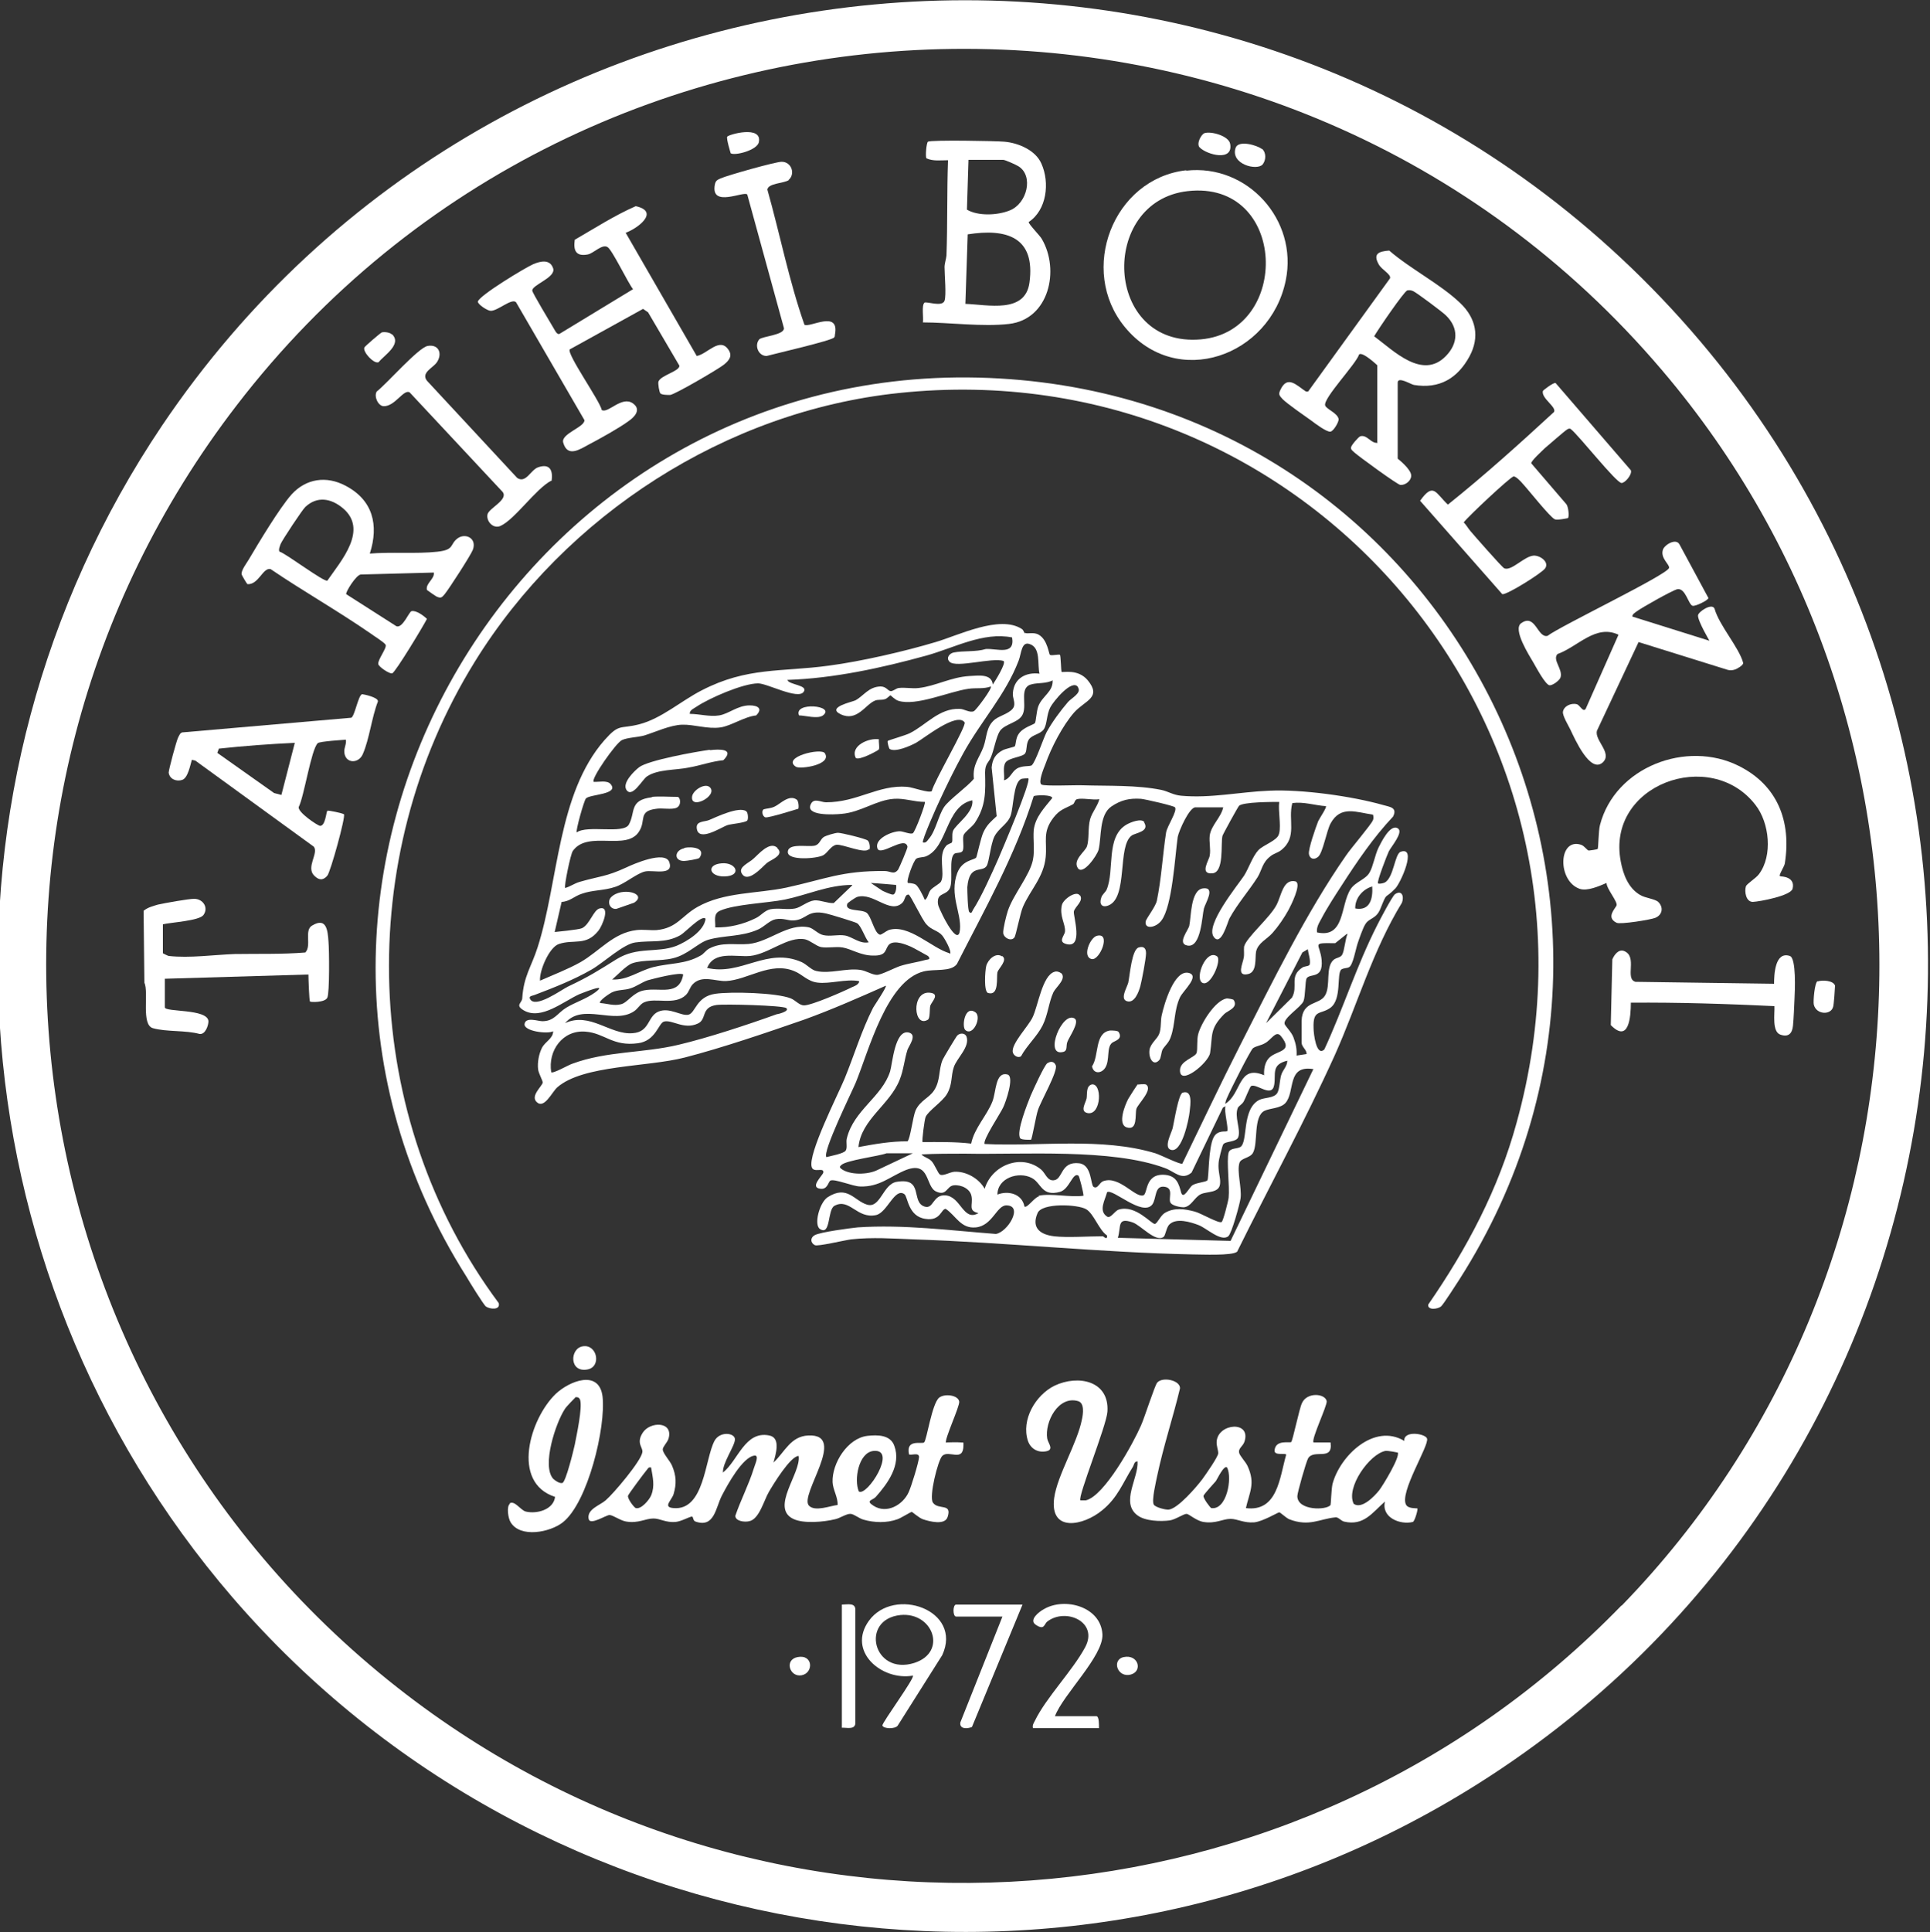
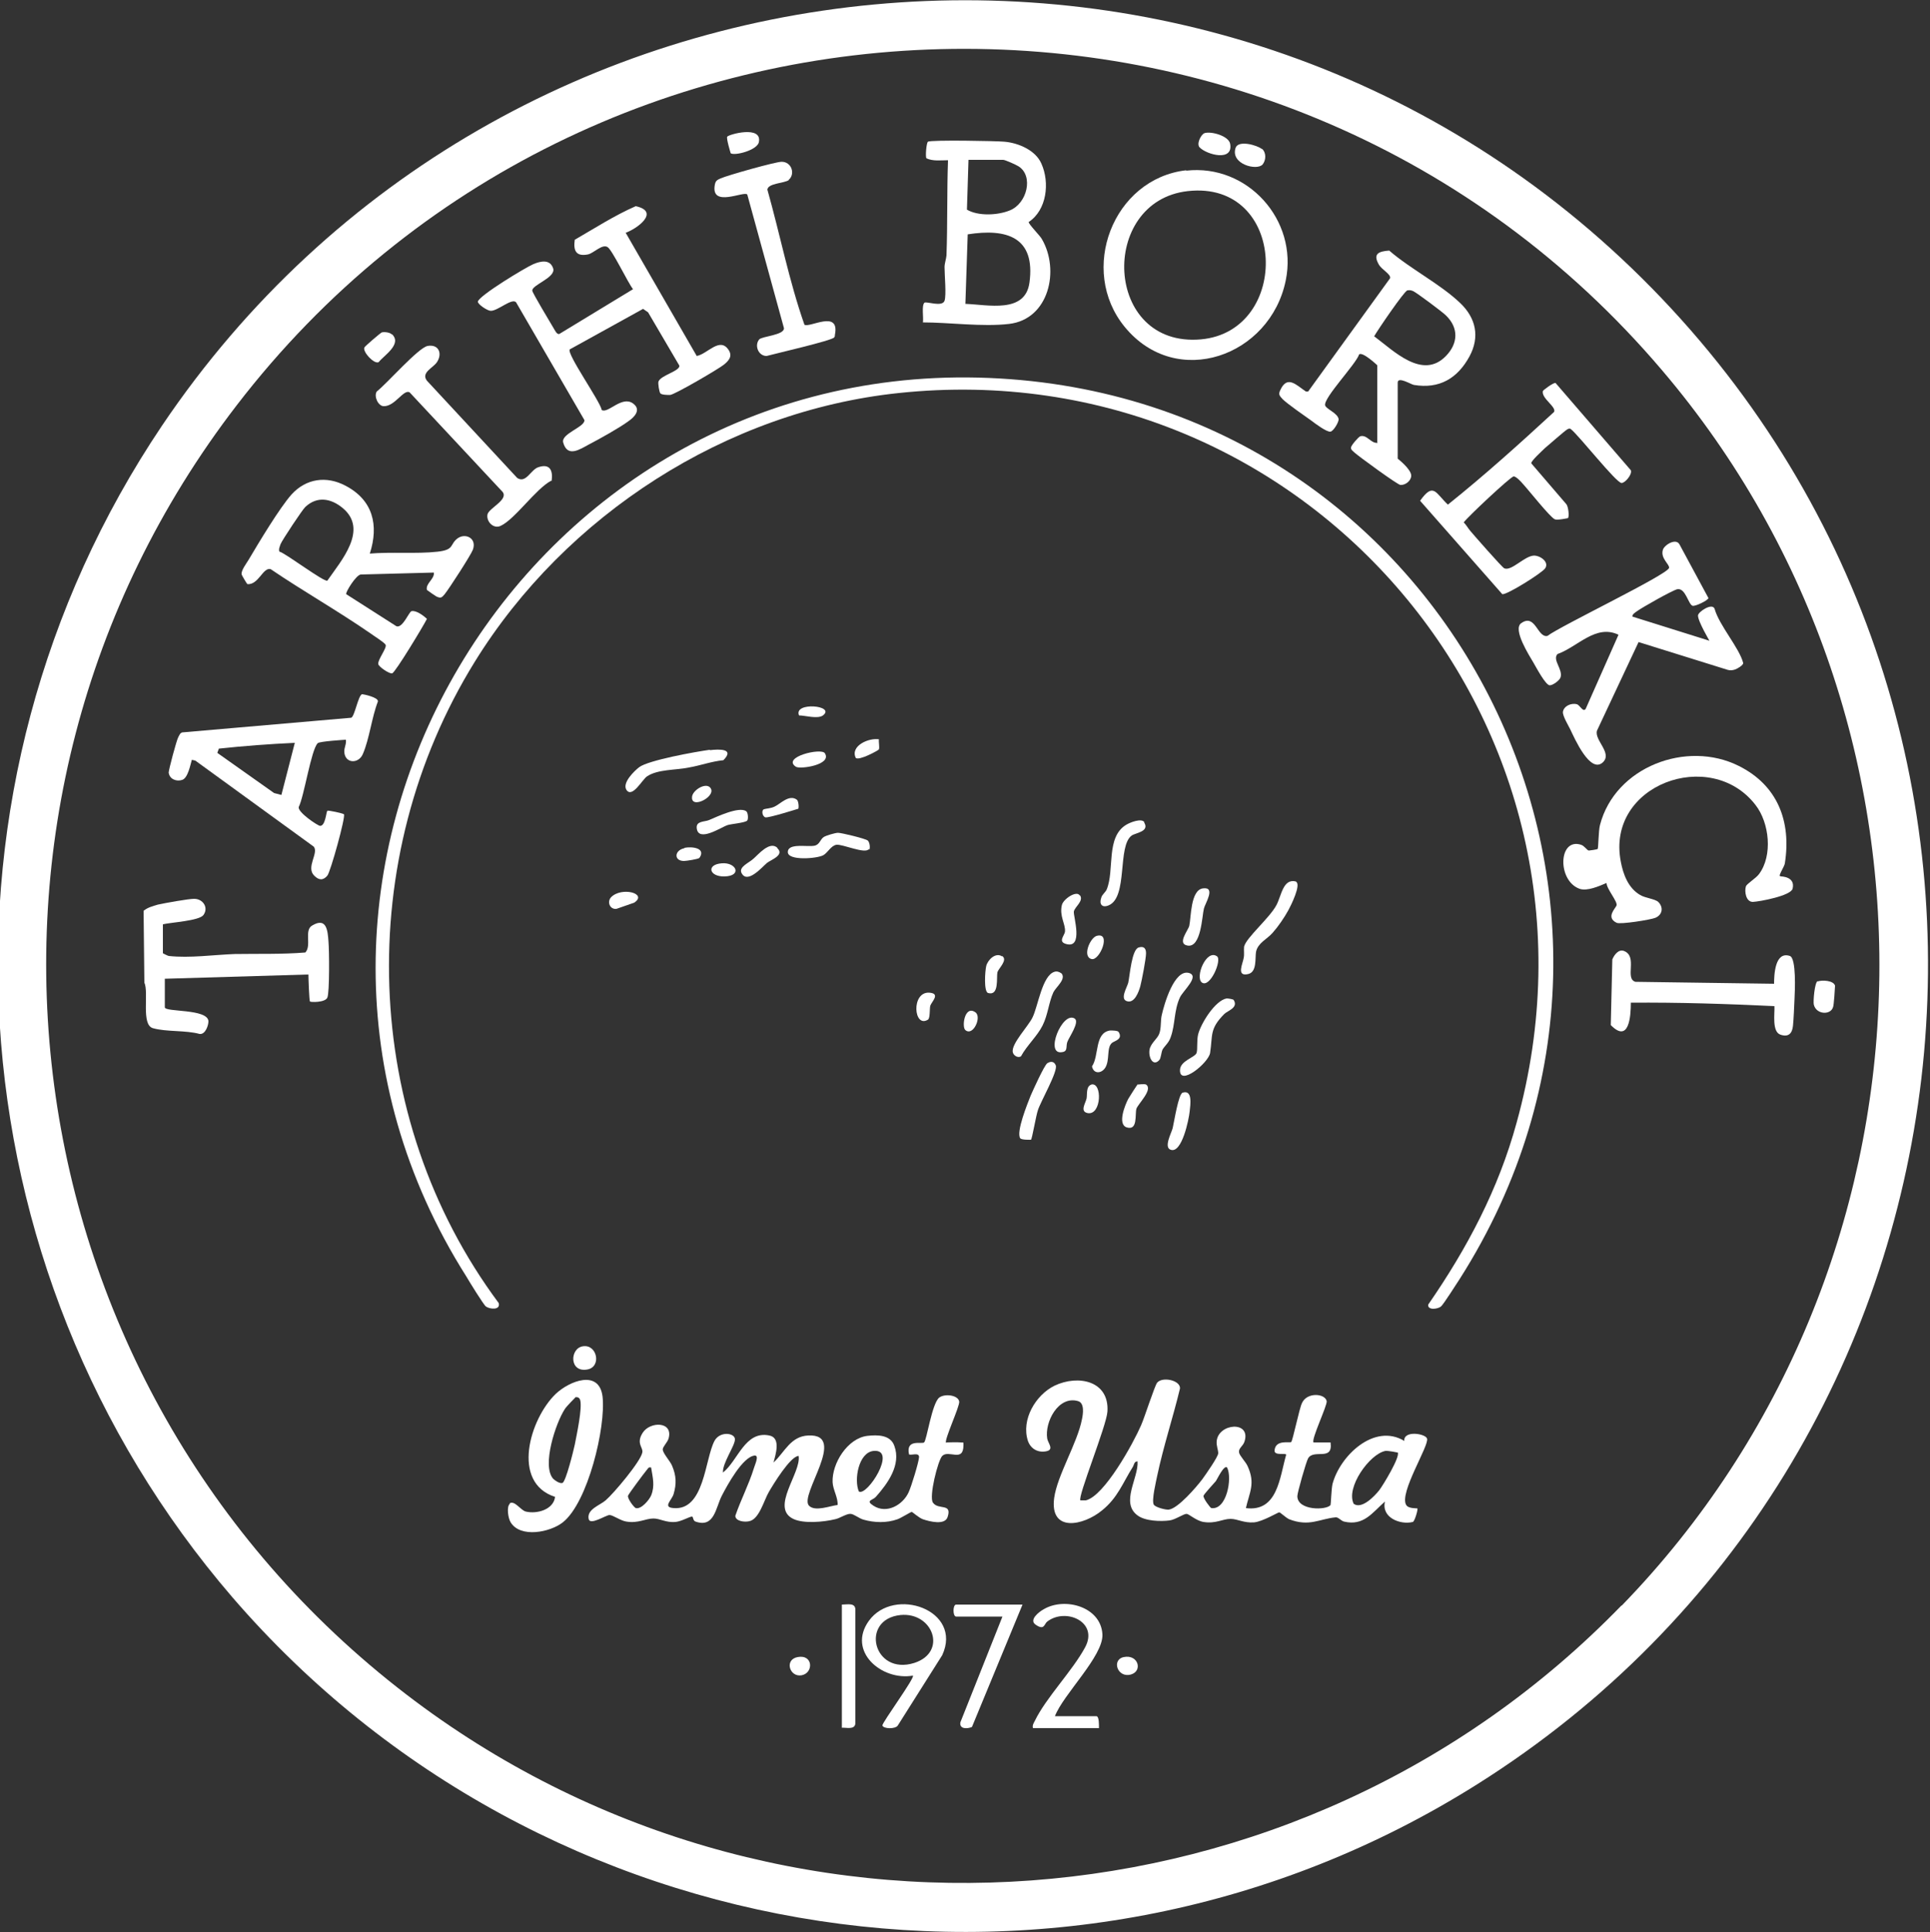
<svg xmlns="http://www.w3.org/2000/svg" id="katman_1" version="1.1" viewBox="0 0 50 50.04">
  <rect x="0" y="0" width="50" height="50.04" fill="#333333" stroke="none" />
  <defs>
    <style>
      .st0 {
        fill: #fff;
      }
    </style>
  </defs>
  <path class="st0" d="M42.79,7.46c11.18,11.4,8.96,30.28-4.53,38.76-10.46,6.58-24.21,4.46-32.24-4.85C-1.33,32.83-2.1,20.38,4.2,11.02,13-2.03,31.72-3.82,42.79,7.46ZM42.01,41.59c8.48-8.73,8.95-22.73,1.04-32.01C33.3-1.88,15.29-1.42,6.13,10.5-1.91,20.95.1,35.9,10.53,43.89c9.54,7.31,23.13,6.3,31.48-2.31Z" />
-   <path class="st0" d="M26.55,16.39c.07.04.22-.03.36.05.23.13.26.5.29.52.04.03.24-.02.26,0,.02.02.03.42.04.44.03.03.42-.09.68.22.37.45-.07.52-.35.83-.3.34-.6.92-.75,1.35-.04.1-.19.46-.1.52.08.05.89.01,1.08.02.66.02,1.39-.01,2.03.12.18.04.3.13.51.15.77.07,1.52-.1,2.28-.13.84-.04,2.14.14,2.95.37.17.05.38.06.26.3-.51.54-.93,1.16-1.33,1.78-.17.26-.39.6-.53.87-.06.11-.13.22-.11.35.73.16.6-.71.87-1.12.12-.19.39-.25.49-.43.09-.15.14-.45.23-.64.07-.14.31-.64.51-.5.14.1-.18.47-.24.59-.04.08-.32.8-.28.83.02.02.13,0,.17-.02.24-.12.26-.75.42-.8.42-.14,0,.8-.14.95-.3.31-.2.06-.39.53-.11.27-.29.23-.39.4-.06.09-.16.38-.2.5-.05.15-.12.56-.22.61-.05.03-.14.02-.2.06-.13.11.02.76-.28.99-.26.19-.46.03-.44.53,0,.14.07.75.28.55.49-1.06.84-2.18,1.37-3.22.07-.14.39-.75.46-.8.18-.12.24.06.18.22-.76,1.24-1.15,2.63-1.74,3.95-.78,1.72-1.69,3.39-2.53,5.09-.13.11-.94.07-1.16.07-2.4-.05-4.82-.31-7.22-.39-.55-.02-1.06-.06-1.62,0-.16.02-.87.19-.94.15-.12-.06-.12-.2,0-.26.15-.08.91-.18,1.11-.2,1.18-.08,2.4.08,3.58.17.31-.05.72-.74.27-.74-.25,0-.36.53-.79.57-.39.04-.52-.31-.78-.48-.12,0-.13.32-.52.26-.46-.06-.46-.58-.55-.64-.25-.18-.44.47-.73.54-.5.11-.69-.45-1.08-.24-.19.1-.09.79-.38.6-.16-.11-.01-.68.2-.82.51-.33.69.09,1.02.19.35.11.41-.53.77-.59.71-.12.36.52.72.64.24.08.21-.31.54-.29.41.03.46.69.86.46-.28-.06-.14-.21-.18-.43-.03-.2-.27-.31-.46-.29s-.18.29-.46.16-.15-.79-.77-.56c-.41.16-.69.45-1.2.43-.18,0-.67-.21-.77-.15-.05.03-.07.23-.25.21-.3-.03.05-.34.07-.42.02-.15-.25.02-.3-.14-.11-.33.68-1.88.85-2.29.25-.61.44-1.25.74-1.84.04-.07.36-.54.33-.57-.7.31-1.4.62-2.12.88-.95.33-2.12.73-3.09.98s-2.63.19-3.3.77c-.14.12-.34.58-.54.38-.16-.16.14-.4.16-.5,0-.06-.11-.24-.12-.35-.02-.17.02-.39.1-.55.09-.17.29-.24.29-.43-.14.08-.77,0-.74-.19s.35-.07.46-.07c.31,0,.39-.21.62-.35s.5-.22.74-.39c.37-.27-.27-.01-.4.04-.42.19-.99.68-1.44.42-.24-.14-.04-.19-.04-.32.04-.58.23-.79.4-1.32.54-1.69.51-3.97,1.73-5.36.39-.44.39-.28.9-.41.58-.15,1.09-.61,1.62-.88,1.18-.61,2.06-.47,3.3-.64.83-.11,1.96-.37,2.76-.61.58-.17,1.66-.71,2.23-.34.05.03.06.1.08.12ZM16.89,20.64c.19-.02.45,0,.66,0,.08,0,.11.22-.02.28-.12.06-.39,0-.54.03-.46.06-.25.3-.43.58-.32.53-1.33-.04-1.72.51-.06.08-.23.92-.2.96.14-.04.24-.12.38-.16.52-.15.68-.13,1.2-.37.19-.09,1.01-.45,1.12-.14.12.36-.41.2-.62.24s-.53.32-.78.4c-.29.1-.6.08-.87.18-.19.06-.31.2-.52.21l-.18.78s.63-.06.71-.1c.2-.1.29-.46.45-.51.3-.08.07.46-.03.58-.32.4-.63.21-1.02.34-.25.08-.51.69-.49.95.34-.15.73-.3,1.05-.48.5-.29.85-.76,1.45-.83.17-.02.35.01.52,0,.53-.05.65-.37,1.06-.6.69-.39,1.54-.34,2.3-.5,1.01-.22,1.44-.44,2.55-.43.15,0,.24.11.35-.04.03-.05.25-.56.24-.59-.06-.3-.71.27-.78.04-.08-.25.38-.44.58-.44.09,0,.28.09.34.05s.34-.78.31-.81c-.28,0-.53-.1-.8-.08-.46.03-.86.35-1.36.39-.2.02-.96.06-.79-.26.08-.16.26-.04.39-.04.82,0,1.35-.46,2.1-.4.15.01.56.17.64.11.05-.24.91-1.7.85-1.78-.2-.28-1.06.42-1.26.53-.15.08-.53.25-.68.16-.02-.01-.07-.19-.05-.21s.45-.14.57-.2c.42-.21.76-.65,1.29-.63.12,0,.26.11.37.06.06-.03.48-.59.44-.64-.19.07-.38.03-.58.06-.5.07-1.36.46-1.82.31-.09-.03-.19-.14-.2-.14-.02,0-.09.09-.15.1-.09.03-.18,0-.26.04-.24.1-.46.55-.88.35-.38-.18.3-.32.38-.36.22-.12.34-.35.65-.36.15,0,.19.11.26.12.06.01.14-.07.21-.08.17-.02.35.02.52,0,.44-.05.83-.28,1.31-.31.23-.01.58-.07.61.22.06-.09.35-.55.28-.61-.29-.1-1.23.19-1.4.02-.1-.1,0-.22.11-.24.25-.05.57-.01.83-.09.28-.02.76.18.68-.3-.75-.15-1.5.27-2.22.47-1.16.32-2.4.59-3.6.63.03.13.55.13.42.31-.15.21-.94-.22-1.18-.22-.39,0-1.26.38-1.59.6-.07.05-.19.09-.18.19.25,0,.51.08.76.04s.48-.26.79-.26c.21,0,.35.08.17.26-.3.03-.65.27-.92.31-.34.05-.69-.08-1-.07s-.69.19-.98.28c-.19.05-.43.05-.58.12-.16.08-.81,1.01-.73,1.08.13.01.35-.05.44.06.23.27-.54.26-.64.37-.05.05-.27.84-.24.88.28-.2,1.2.05,1.35-.2.18-.32,0-.64.6-.71ZM26.93,17.45c-.06-.24.04-.68-.26-.77-.21-.07-.21.25-.28.43-.34.89-.98,1.57-1.44,2.41-.21.38-.43.83-.61,1.22-.06.12-.47,1.04-.43,1.08.08.02.11-.04.15-.09.18-.2.25-.61.4-.83.13-.19.6-.52.77-.73-.04-.37.14-.53.25-.83.09-.25.06-.52.3-.71.13-.1.44-.17.49-.34.03-.11-.04-.22-.03-.33.02-.39.34-.56.7-.51ZM27.28,17.62c-.19.09-.37.06-.54.1-.35.07-.13.51-.24.77-.09.23-.47.25-.6.45-.09.14-.15.48-.22.65-.06.17-.16.17-.16.42.01.49.03.86-.27,1.31-.07.1-.27.24-.29.32-.03.11.03.34-.03.41-.04.05-.15.03-.2.06-.16.11-.03.68-.12.89-.08.18-.29.13-.31.31-.02.13.04.22.09.33.06.14.44.88.48.44s-.28-.9-.07-1.47c.13-.34.44-.33.49-.4.02-.03.12-.52.19-.66.09-.19.19-.27.34-.41l-.13-1.26c.02-.22.1-.35.29-.45.08-.04.29-.08.31-.1.03-.04.02-.21.1-.32.11-.17.39-.24.42-.28.03-.04.04-.31.09-.44.1-.26.38-.37.37-.66ZM27.93,17.8c-.15-.24-.65.38-.72.52-.1.19-.08.44-.17.57s-.31.14-.39.27c-.07.11-.04.27-.09.35-.06.1-.42.11-.51.24-.08.12-.02.32-.04.46.16-.04.19-.21.33-.3s.35-.05.39-.09c.1-.09.29-.67.38-.85.14-.26.37-.57.56-.79.09-.1.35-.23.26-.37ZM26.62,20.16s-.14,0-.17.02c-.2.1-.19.73-.27.95s-.31.32-.42.54c-.1.21-.13.64-.2.76-.12.18-.45-.06-.5.55,0,.09.01.6.05.64.06.07.08-.03.1-.06.21-.32.49-.95.65-1.31.09-.21.86-2.01.78-2.09ZM33.14,21.58c.05-.22-.03-.57,0-.81-.18,0-.93,0-1.04.1-.03.03-.41.72-.43.78-.05.21.05.94-.26.97-.35.03-.08-.35-.07-.46.03-.16-.02-.35,0-.52.04-.27.29-.46.35-.73h-.72c-.16,0-.43.61-.46.77-.07.5-.14,1.79-.42,2.16-.14.19-.44.24-.41.03.01-.08.25-.37.29-.54.12-.58.15-1.19.24-1.77.03-.17.3-.56.23-.65-.03-.04-.77-.21-.88-.22-.3-.02-.52.03-.77.2-.32.22-.25.8-.33,1.12-.04.15-.41.68-.54.47s.19-.42.24-.56c.06-.18.02-.47.08-.7.06-.2.19-.33.24-.52-.16.03-.44-.04-.58,0-.06.02-.06.1-.1.13-.22.12-.34.13-.51.35-.29.38-.16.6-.2,1.02-.05.52-.4.85-.59,1.29-.07.16-.18.74-.22.79-.08.11-.27.02-.29-.11-.01-.1.08-.46.12-.58.14-.42.57-.92.65-1.32.05-.25,0-.52.02-.77.04-.34.28-.58.48-.83,0-.09-.41-.08-.48-.05-.48,1.54-1.27,2.93-1.99,4.35-.16.21-.58.12-.86.19-.96.24-1.42,2.05-1.76,2.88-.11.26-.87,1.8-.76,1.93.11-.03.45-.09.5-.17.05-.08,0-.22.03-.32.18-.73.91-1.07,1.12-1.73.06-.2.12-1.07.47-1.01.25.05.02.34-.02.45-.08.25-.1.52-.2.77-.25.65-1,1.03-1.07,1.75.43-.08.83-.15,1.27-.15.07-.05.14-.64.21-.8.12-.26.35-.32.48-.52.17-.26.11-.53.22-.79.02-.05.35-.6.38-.63.07-.07.2-.07.24.03.09.27-.25.55-.33.79s-.03.45-.18.7c-.12.2-.48.43-.55.59-.03.07-.1.62-.08.65.42,0,.84-.01,1.26.04.08-.4.41-.73.55-1.09.1-.25.07-.78.39-.7.19.05-.05.73-.11.85-.06.14-.55.87-.48.95,1.43.07,3.03-.18,4.42.24.13.04.65.3.7.27.5-1.03.99-2.07,1.51-3.09.82-1.61,1.7-3.41,2.73-4.89.12-.18.66-.81.7-.92.02-.05.01-.1,0-.14-.43-.06-.84-.25-1.1.23-.1.18-.2.76-.32.86-.1.09-.22.06-.24-.07s.18-.7.24-.85c.03-.07.23-.36.2-.39-.29-.02-.57-.12-.87-.08-.12.44.14.88-.29,1.22-.09.07-.2.09-.28.16-.21.16-.22.36-.33.54-.23.36-.53.7-.73,1.07-.05.1-.22.75-.41.47-.21-.31.6-1.3.79-1.58.12-.19.22-.5.37-.66.12-.13.49-.25.53-.41ZM25.18,20.73c-.69.16-.62,1.21-1.19,1.45-.08.03-.19.02-.25.06-.07.04-.27.58-.22.63,0,0,.13,0,.2.04s.2.3.24.4c.08-.05.08-.17.15-.26.07-.08.24-.16.27-.22.11-.22-.09-.67.13-.92.04-.05.14-.07.15-.09.03-.06-.01-.19.03-.3.07-.17.54-.47.5-.79ZM23.21,22.92s-.56-.05-.65-.05l.3.2c.06.03.24.11.28.1.08-.02.09-.23.07-.26ZM22.07,22.92c-.61,0-1.16.26-1.74.38-.45.09-1.31.12-1.68.29-.18.08-.11.26-.12.43.36.01.73-.08,1.05-.24.13-.06.23-.2.38-.23.2-.04.44.02.64-.02.15-.03.32-.19.5-.21.16-.01.34.08.5.07l.48-.46ZM35.55,22.96c-.25.07-.45.31-.44.57.38.07.46-.25.44-.57ZM24.61,24.71c.06-.06-.14-.41-.2-.48-.11-.13-.28-.14-.41-.29-.12-.13-.4-.74-.46-.77-.11,0-.08.14-.17.22-.32.29-.74-.28-1.16-.16-.04.01-.25.15-.26.18-.07.21.36.13.5.23.13.1.2.54.35.57.04,0,.15-.09.22-.12.52-.17,1.12.47,1.58.6ZM22.51,24.41c-.1-.11-.2-.44-.31-.5-.05-.03-.7-.23-.8-.25-.49-.11-.49.16-.84.18-.15.01-.27-.07-.47-.03-.15.03-.29.19-.44.26-.44.2-.89.15-1.3.27-.27.08-.53.39-.92.48-.32.08-.77.03-1.05.13-.15.05-.39.31-.52.42.4.02.68-.22,1.06-.32.43-.11.83-.07,1.23-.3.08-.04.13-.13.22-.18.34-.18.66-.09,1.02-.12.54-.05,1.02-.55,1.57-.43.12.03.23.17.37.2.18.04.38-.02.56.01.19.03.4.24.64.17ZM18.27,23.79c-.1-.09-.52.36-.64.43-.39.22-.76.13-1.17.19-.31.04-.82.52-1.13.7-.47.27-.98.47-1.48.66-.04.02-.16.02-.12.1.13.27.82-.24.99-.32.53-.25.78-.41,1.26-.71.54-.33,1.03-.15,1.54-.34.27-.11.73-.39.76-.71ZM34.89,24.19l-.3.24c-.65-.01-.39,0-.35.44.04.5-.3.33-.39.47-.04.07-.03.46-.08.59-.07.16-.53.44-.49.59.01.05.18.21.23.35.06.16.09.3.08.47l.26-.04c0-.12-.12-.17-.13-.29,0-.13,0-.43,0-.57.02-.53.46-.4.61-.66s0-.73.22-.92c.07-.06.17-.05.22-.13.06-.1.08-.41.14-.54ZM24.04,24.76s-.39-.22-.44-.24c-.14-.06-.41-.17-.55-.07-.14.11-.04.31-.43.3-.32,0-.56-.17-.79-.21-.18-.03-.38.02-.56-.01-.13-.03-.28-.17-.41-.2-.45-.09-.94.38-1.43.43-.38.03-.93-.14-1.11.31.88.21,1.55-.55,2.45-.15.13.06.26.21.38.23.35.08.77-.08,1.13-.03.16.02.31.13.44.13.11,0,.45-.18.6-.23.22-.07.46-.1.67-.16.05-.01.13-.01.06-.09ZM33.89,24.58l-.15.09-.94,1.83.67-.66c.17-.3-.08-.55.27-.78.06-.04.18-.03.19-.08.03-.11-.04-.29-.05-.41ZM22.25,25.41c-.34-.06-.75.08-1.07.04-.26-.03-.4-.22-.61-.3-.61-.25-1.2.23-1.76.26-.28.01-.63-.17-.87.09-.07.08-.09.19-.17.27-.29.28-.79.06-1.08.19-.1.04-.16.16-.26.23-.53.36-1.33-.23-1.79.31.64-.3,1.17.31,1.75.26.45-.03.38-.44.67-.56s.6.13.78.08.2-.47.69-.54c.4-.06,1.59-.03,1.96.12.12.05.22.18.34.18.2,0,1.02-.36,1.24-.47.07-.03.16-.06.19-.14ZM17.7,25.24c-.08-.07-.78.11-.92.15-.15.05-.29.16-.45.21-.15.05-.32.03-.47.1-.05.02-.37.23-.31.28.18.01.35.08.54.03.17-.04.31-.31.6-.36.4-.08.91.16,1.01-.41ZM20.37,26.11c-.09-.07-1.61-.11-1.81-.08-.41.06-.24.37-.48.48-.36.17-.67-.11-.88-.05-.14.04-.21.5-.67.56-.66.09-.86-.26-1.36-.3-.59-.05-.98.49-.89,1.05.04.05.45-.19.55-.22.89-.33,1.83-.27,2.75-.49.76-.18,1.79-.52,2.54-.79.03,0,.35-.08.25-.16ZM32.75,27.86c-.01-.15.01-.32.11-.44.19-.23.68-.15.32-.59-.13-.15-.24.1-.41.19-.1.06-.23.07-.31.13-.06.04-.6,1.11-.66,1.26-.03.06-.05.12-.06.18.43-.26.33-1.03,1.01-.74ZM33.36,27.47c-.44.1-.3.35-.35.63-.06.35-.46-.05-.6.03-.03.02-.15.33-.19.4-.04.07-.12.11-.15.16-.1.23.08.56.01.76-.05.14-.33.1-.39.19-.03.05-.12.41-.12.48-.02.21.05.37.04.52-.01.27-.33.21-.5.29s-.25.33-.45.34c-.08,0-.28-.04-.33-.11-.08-.1.09-.38-.15-.42-.28-.05-.21.3-.33.46-.26.32-1.03-.43-1.17-.32-.05.2-.23.48,0,.63.09.06.19-.14.3-.18.44-.14.86.39.94.37.06-.01.15-.22.25-.28.24-.15.52-.11.78-.04.16.04.63.32.7.27.04-.03.17-.54.18-.63.03-.29-.06-.97,0-1.17.04-.12.21-.09.3-.14.21-.12.03-.98.49-1.22.14-.07.38-.04.47-.18.06-.1.06-.32.1-.46s.16-.23.16-.38ZM34.02,27.69c-.69-.11-.46.59-.72.88-.13.14-.39.13-.54.2-.3.15-.16.84-.3,1.09-.08.14-.31.13-.35.26-.07.22.06.63.03.91-.02.15-.23.92-.32.99-.19.15-.56-.21-.77-.29s-.57-.19-.75-.02c-.09.08-.1.29-.16.33-.21.14-.59-.31-.8-.38-.41-.14-.29.11-.38.4l2.92.08,2.15-4.46ZM31.79,29.3c.05-.05-.09-.54-.04-.65l-.07.04-.81,1.68c-.26.22-.44-.03-.7-.12-1.38-.51-3.66-.34-5.18-.37-.37,0-.75,0-1.12.02.08.08.18.09.26.17s.17.32.22.35c.08.05.25-.06.37-.07.3-.02.64.17.79.44.18-.61.95-.92,1.46-.5.11.09.16.3.33.28.24-.02.17-.5.66-.44.33.04.29.56.37.61.11.07.15-.12.26-.15.41-.14.82.44,1.03.37.12-.04.03-.58.57-.53.29.03.35.23.41.46.06.19.21-.14.29-.19.1-.07.35-.08.39-.13.04-.06.02-.84.16-1.11.1-.2.32-.14.34-.16ZM23.65,29.87h-.68c-.21.08-1.06.18-1.18.31-.04.04-.04.05,0,.09.22.17.7.16.95.03l.91-.43ZM26.91,30.97c.31-.07.83.05,1.16,0,0-.08-.11-.51-.13-.52-.15-.1-.23.35-.48.42-.48.13-.48-.23-.73-.36-.34-.18-.89,0-.89.43.28-.11.64-.02.7.31.07.05.26-.24.37-.26ZM27.3,32.02c.37.04.88,0,1.27,0,.02,0,.12.12.11-.02-.21-.14-.34-.56-.54-.68-.22-.13-1.15-.17-1.26.1-.17.39.08.56.43.6Z" />
  <path class="st0" d="M37.33,33.84c-.09.07-.35.1-.33-.05,1.01-1.46,1.82-2.99,2.29-4.71,2.85-10.27-5.44-20.02-16.01-18.9-4.47.47-8.63,3.16-10.98,6.96-3.15,5.09-2.96,11.8.62,16.61.05.19-.23.16-.33.09-.06-.04-.44-.66-.51-.78-6.47-10.22,1.23-23.57,13.26-23.28s18.82,13.38,12.48,23.34c-.08.12-.42.66-.49.72Z" />
  <path class="st0" d="M32.27,39.06c.83.11.88-.79,1.05-1.38,0-.06-.32.04-.3-.12.03-.28.39-.18.43-.21.04-.03.21-.87.28-1.01.13-.29.6-.25.64-.05.02.11-.41,1-.34,1.07h.44c.07.5-.43.16-.58.41-.05.08-.28.89-.28.98,0,.38.76.37.86.23.01-.02.02-.4.05-.54.19-.73,1.08-1.59,1.86-1.12-.02-.28.55-.19.59-.06.06.18-.73,1.41-.54,1.72.06.1.27.08.29.09.02.02-.07.34-.12.35-.32.08-.82-.11-.72-.53-.33.29-.55.64-1.06.52-.08-.02-.15-.12-.22-.11-.42.04-.68.25-1.2.05-.09-.04-.23-.18-.26-.18-.03,0-.43.24-.65.26-.27.02-.43-.09-.61-.09-.21,0-.38.13-.7.08-.19-.03-.38-.21-.44-.21-.08,0-.29.15-.44.17-.23.03-.63.02-.83-.13-.45-.33.03-.97,0-1.4-.09,0-.09.09-.12.14-.26.41-.39.8-.8,1.13-.47.39-1.36.59-1.24-.32.08-.59.6-1.42.72-2.04.03-.14.07-.42-.1-.47-.51-.15-.87.54-.8.97.02.12.19.29-.03.33s-.4-.07-.47-.27c-.18-.55.2-1.19.69-1.43.61-.29,1.42-.13,1.37.67-.02.36-.78,2.22-.7,2.3.05,0,.1,0,.14,0,.48-.11,1.23-1.48,1.43-1.94.09-.2.36-1.05.42-1.11.14-.16.6-.06.59.15-.18.75-.43,1.5-.59,2.26-.03.15-.15.64-.09.75.04.07.31.14.39.13.24-.03.72-.59.87-.79.08-.11.41-.58.41-.67s-.05-.19-.04-.31c.04-.47.9-.54.72.01-.04.12-.16.17-.14.28.01.08.17.24.22.35.21.46.05.67-.05,1.12ZM36.2,37.62s-.24-.05-.31-.04c-.41.08-1.03.95-.82,1.37.21.15.54-.2.66-.35.1-.13.55-.87.48-.98ZM31.79,38.01c-.08-.08-.26.31-.29.35-.06.07-.31.34-.32.38-.02.06.18.32.2.32.4.06.55-.78.41-1.05Z" />
  <path class="st0" d="M24.52,37.36s.3-.01.37,0c.07.01.07-.03.07.07,0,.46-.38.11-.55.28-.11.11-.35,1.06-.24,1.21.14.2.5,0,.38.37-.07.22-.46.12-.64.06-.11-.04-.27-.19-.29-.19-.03,0-.28.16-.37.19-.28.1-.6.09-.88.01-.11-.03-.24-.14-.33-.15-.11-.01-.29.12-.41.14-.29.07-.81.12-1.08-.01-.6-.29.21-1.19.14-1.63-.21,0-.66.74-.77.93-.13.22-.25.71-.51.76-.12.03-.36,0-.36-.14.14-.41.35-.81.48-1.23.02-.08.15-.34.02-.33-.31.03-.71.77-.85,1.04-.16.31-.19.84-.68.67-.07-.02-.06-.13-.09-.13-.07,0-.26.12-.43.14-.25.02-.4-.09-.57-.09-.21,0-.39.13-.7.08-.15-.02-.35-.17-.44-.17-.09,0-.51.28-.54.1-.05-.25.29-.35.44-.48.21-.18.91-1.01.95-1.24.03-.13-.17-.23.01-.51.19-.3.8-.3.67.15-.03.1-.15.21-.15.28,0,.1.19.3.24.42.11.26.12.47.04.74-.05.16-.29.34,0,.36.8.07.81-1.27,1.06-1.74.14-.26.53-.21.53-.04s-.33.62-.31.86c.39-.31.57-1.09,1.2-.96.31.06.16.5.11.7.29-.27.44-.68.9-.7,1.04-.05-.25,1.55.02,1.82.16.16.55,0,.74-.02.01-.2-.12-.39-.13-.59-.02-.49.39-1.14.9-1.2.26-.03.6-.03.7.26.18.49-.17.97-.48,1.32-.08.09-.28.09-.06.23.34.22.76-.02.91-.35.07-.15.26-.77.27-.91,0-.13-.2-.04-.26-.07-.09-.41.33-.26.39-.31.07-.06.2-1,.39-1.16.14-.11.49-.07.52.1.02.12-.4,1.01-.34,1.07ZM22.25,38.63c.21.14,1.01-1.11.38-1.05-.39.04-.51.75-.38,1.05ZM16.87,38.01c-.08-.02-.08.03-.12.07-.06.07-.47.62-.48.66-.02.07.15.3.2.32.14.04.35-.21.4-.33.1-.25.04-.46,0-.71Z" />
  <path class="st0" d="M16.21,6.03l1.84,3.19c.28-.05.6-.51.83-.15.1.16,0,.27-.12.37-.13.11-1.28.78-1.4.79-.06,0-.21,0-.25-.04-.03-.02-.07-.27-.05-.31.06-.16.56-.27.54-.41l-.81-1.38-.13-.09-1.9,1.05c-.08.12.78,1.33.83,1.57.16.1.52-.38.81-.17.22.16.04.35-.12.46-.23.17-.75.46-1.02.6-.24.13-.56.35-.67-.05-.06-.23.57-.4.55-.58l-1.77-3.05c-.11-.12-.48.23-.66.22-.08,0-.34-.17-.33-.24.04-.16,1.23-.88,1.44-.97.19-.08.43-.13.51.11s-.56.43-.54.58c0,.05.47.83.54.95.04.06.09.19.16.17l1.91-1.16c-.13-.16-.54-1.02-.66-1.09-.14-.09-.36.16-.51.19-.31.06-.38-.1-.34-.38.52-.3,1.03-.63,1.58-.87.64.14.04.59-.29.7Z" />
  <path class="st0" d="M44.3,16.62s-.32-.54-.31-.68c0-.09.37-.34.43-.17.12.43.64,1.01.74,1.4.01.06-.17.16-.21.17-.06.02-.12.03-.19.01l-2.31-.72-1.08,2.3c-.06.25.4.57.16.81-.33.32-.74-.62-.85-.85-.05-.1-.2-.35-.19-.45.02-.15.21-.24.36-.2.08.02.16.22.23.12l.85-1.92c-.59-.28-1.05.31-1.58.5-.14.15.14.39.08.6-.02.08-.2.21-.28.21-.11,0-.36-.48-.42-.58-.11-.19-.55-.87-.32-1.03.37-.26.42.39.68.33.34-.26,3.1-1.58,3.15-1.76.02-.09-.23-.25-.16-.47.04-.13.34-.31.43-.14l.75,1.39c-.01.06-.34.22-.41.2-.11-.03-.18-.46-.39-.43-.1.01-.93.48-1.05.57-.04.03-.13.08-.12.14l2.01.63Z" />
  <path class="st0" d="M35.68,11.45v-1.99s-.38-.36-.47-.28c-.08.25-.93,1.13-.88,1.32.03.1.33.2.35.36,0,.08-.13.3-.21.32-.09.02-.4-.21-.49-.28-.17-.12-.63-.44-.75-.56-.08-.09-.12-.12-.06-.24.18-.39.41-.13.66.04h.06s2.12-2.93,2.12-2.93c.04-.1-.21-.22-.29-.36-.16-.28,0-.34.27-.36.54.47,1.33.87,1.84,1.36.41.39.51.88.24,1.38-.31.57-.78.85-1.44.74-.07-.01-.42-.23-.42-.06v1.97s.35.27.35.44c0,.13-.15.25-.28.24-.07,0-1.08-.74-1.18-.83-.04-.04-.11-.08-.1-.14,0-.05.19-.27.24-.29.18-.05.27.19.45.17ZM36.46,7.52c-.09.03-.77,1.03-.86,1.19.5.37,1.25,1.14,1.86.51.32-.33.33-.73,0-1.05-.09-.09-.76-.59-.85-.63-.05-.02-.08-.03-.14-.02Z" />
  <path class="st0" d="M9.56,14.34c.56-.05,1.22.01,1.77-.05.46-.05.31-.19.53-.35.2-.14.5,0,.39.3-.06.15-.61,1-.73,1.15-.07.08-.09.11-.19.07-.02,0-.26-.17-.27-.18-.04-.17.2-.28.18-.45l-1.89.05c-.12,0-.41.47-.38.51l1.3.83c.16.06.33-.38.39-.39.12-.03.32.12.4.2-.09.18-.82,1.39-.9,1.41-.07.02-.35-.17-.36-.24-.02-.11.23-.42.19-.5-.03-.06-.32-.24-.4-.3-.84-.58-1.74-1.09-2.58-1.66-.2-.05-.31.41-.6.39-.01,0-.14-.22-.15-.25-.02-.1.12-.28.18-.38.26-.44.8-1.34,1.11-1.69.38-.42.91-.49,1.4-.23.71.37.87,1.02.63,1.76ZM7.25,14.29c.19.07,1.13.78,1.23.75.36-.52,1.07-1.32.4-1.88-.3-.25-.66-.32-.97-.03-.07.06-.6.86-.64.96-.02.06-.06.14-.03.2Z" />
  <path class="st0" d="M23.91,8.35c.02-.12-.04-.44.04-.51.05-.04.46.12.52-.05.05-.15,0-.66,0-.87,0-.1.04-.2.05-.3.03-.82.01-1.65.04-2.47-.19,0-.39.03-.56-.05-.03-.05,0-.4.04-.43.08-.05,1.77-.02,1.98,0,.36.03.81.22.96.57.22.49.14,1.2-.33,1.51-.01.05.3.36.34.44.47.8.19,2.08-.85,2.2-.7.08-1.54-.04-2.25-.04ZM25.09,4.15l-.04,1.28c.29.17.79.15,1.11.02.45-.18.62-.89.23-1.14-.06-.04-.35-.17-.4-.17h-.9ZM25.01,7.87c.58.02,1.55.26,1.66-.55.16-1.18-.59-1.41-1.6-1.25l-.06,1.8Z" />
  <path class="st0" d="M8.95,19.16s-.68.04-.72.09c-.17.17-.35,1.37-.49,1.65-.04.13.48.48.55.49.14.01.16-.36.19-.39.02-.02.42.07.43.09.05.06-.35,1.5-.43,1.59-.11.13-.22.12-.34,0-.22-.22.12-.58-.01-.75l-3.07-2.23-.09-.02c-.04.13-.1.47-.25.52s-.33-.02-.35-.19c0-.07.2-.83.25-.92.03-.05.04-.1.1-.12l4.38-.38c.09-.04.18-.58.28-.61.03,0,.43.08.41.19-.16.41-.22.97-.39,1.36-.11.26-.46.25-.48-.05-.01-.11.06-.21.04-.32ZM7.64,19.24c-.66.03-1.32.08-1.97.15l-.04.11,1.47,1.04.19.05.35-1.36Z" />
  <path class="st0" d="M30.73,4.42c1.59-.18,2.9,1.28,2.58,2.84-.4,1.97-2.83,2.84-4.17,1.21-1.21-1.47-.31-3.84,1.59-4.06ZM30.77,4.95c-2.31.26-2.18,4.06.34,3.84,2.35-.21,2.24-4.13-.34-3.84Z" />
  <path class="st0" d="M46.14,22.7s.38,0,.3.32c-.05.18-.84.33-1.03.34-.18,0-.22-.27-.18-.4.02-.07.26-.21.34-.32.36-.48.27-1.33-.09-1.79-1.16-1.51-3.88-.53-3.49,1.47.06.32.19.68.5.86.13.08.38.1.47.18.14.14.11.33-.07.41-.11.05-.92.18-1.01.13-.29-.14-.02-.38,0-.45.03-.1-.26-.43-.26-.58-.19.08-.5.22-.7.15-.58-.21-.55-1.33.04-1.14.09.03.15.14.2.15.03,0,.22-.03.23-.04.02-.02.02-.47.06-.62.39-1.51,2.25-2.21,3.6-1.53,1,.5,1.36,1.43,1.19,2.52-.01.08-.16.3-.13.33Z" />
  <path class="st0" d="M40.62,13.42s-.28.06-.34.03c-.13-.06-.68-.76-.83-.92-.04-.05-.18-.2-.24-.19-.09.02-1.17,1.03-1.29,1.19.07.07.11.15.17.22.1.12.82.94.88.97.19.08.52-.32.77-.33.17,0,.4.17.29.33-.08.12-.99.69-1.11.67l-2.13-2.42c.35-.49.4-.2.72.1.95-.76,1.86-1.58,2.75-2.4.07-.13-.33-.35-.29-.54,0-.02.28-.23.33-.21l1.95,2.26c.04.11-.15.33-.24.33-.14,0-1.11-1.24-1.32-1.4-.04-.02-.07,0-.1.02-.04.02-.5.42-.57.48-.06.06-.36.33-.35.39l.91,1.06c.05.06.08.32.04.36Z" />
  <path class="st0" d="M4.22,23.92v.77s.11.06.15.07c.55.06,1.16-.03,1.71-.05.61-.01,1.22.01,1.83-.04.17-.18-.04-.58.18-.7.37-.22.4.13.42.42.02.22.03,1.32-.03,1.45s-.43.12-.45.1c-.02-.03-.04-.61-.04-.7l-3.72.11v.74c0,.13,1.11.03,1.13.36,0,.11-.08.35-.23.33-.36-.1-.86-.05-1.21-.15-.31-.09-.1-.92-.22-1.18l-.02-1.86c.11-.09.24-.12.37-.16.18-.04.79-.15.94-.15.23,0,.38.23.24.42-.11.15-.84.19-1.05.24Z" />
  <path class="st0" d="M13.2,38.94c.13-.09.28.17.42.21.29.07.72-.05.76-.38-1.15-.37-.65-2.03.02-2.67.35-.33,1.12-.64,1.21.07.09.79-.38,2.75-1.03,3.26-.33.26-1.1.41-1.35,0-.07-.11-.11-.42-.02-.48ZM14.92,36.18s-.26.26-.29.32c-.23.35-.6,1.46-.3,1.8.05.05.17.13.24.11.09-.03.29-.85.32-.99.05-.26.2-.95.14-1.16-.01-.04-.05-.08-.1-.07Z" />
  <path class="st0" d="M20.44,4.66c-.11.09-.54.08-.56.25.33,1.17.56,2.36.96,3.5.13.09.92-.4.79.26,0,.02,0,.05-.02.07-.05.08-1.53.42-1.75.48-.22,0-.32-.28-.19-.43.07-.08.65-.11.64-.29l-.95-3.46c-.07-.11-.96.36-.84-.26.02-.1.06-.12.15-.16.18-.08,1.42-.43,1.58-.43.26,0,.36.32.18.47Z" />
  <path class="st0" d="M14.28,12.45c-.4.21-.94,1-1.31,1.17-.19.09-.38-.12-.34-.3.04-.16.55-.38.39-.58l-2.41-2.58c-.16-.08-.38.37-.67.36-.14,0-.26-.25-.18-.38.25-.19,1.08-1.14,1.32-1.18.28-.05.39.19.24.42-.1.15-.42.27-.26.48l2.34,2.52c.23.15.35-.22.55-.28.3-.1.38.09.34.36Z" />
  <path class="st0" d="M45.96,25.5c0-.25.02-.87.41-.74.17.06.13.91.12,1.11s-.02.51-.04.7-.11.3-.32.23c-.23-.07-.15-.55-.16-.74-1.24-.06-2.48-.1-3.72-.09,0,.36-.05,1.06-.52.58l.04-1.7c.05-.12.16-.27.3-.22.37.14.01.72.3.8l3.6.05Z" />
  <path class="st0" d="M23.65,43.4c-.81.14-1.71-.63-1.14-1.42.65-.9,2.44-.28,1.9.89l-1.15,1.82c-.06.1-.38.09-.4,0-.01-.07.85-1.24.79-1.29ZM23.33,41.83c-1.06.11-.71,1.58.36,1.24.86-.28.48-1.32-.36-1.24Z" />
  <path class="st0" d="M27.33,44.45h1.07c.08,0,.07.24.07.31h-1.71c-.02-.08.02-.13.05-.19.29-.6.97-1.29,1.3-1.9.36-.66-.5-1.04-.98-.67-.08.06-.07.24-.3.08-.18-.12.08-.33.21-.4.54-.32,1.48-.07,1.52.65.03.56-1.02,1.56-1.23,2.12Z" />
  <path class="st0" d="M26.49,41.56l-1.31,3.17c-.12.05-.33.06-.3-.12l1.09-2.74h-1.2c-.09,0-.09-.31,0-.31h1.73Z" />
  <path class="st0" d="M21.81,44.75v-3.19c.15,0,.36-.06.35.15v2.93c-.02.17-.23.1-.35.11Z" />
  <path class="st0" d="M10.16,8.66c.26.26-.22.55-.35.72-.12.06-.42-.27-.37-.38.01-.03.42-.38.45-.39.07-.02.21,0,.26.05Z" />
  <path class="st0" d="M47.09,25.42c.11-.04.41-.03.45.11,0,.03-.03.51-.05.55-.06.22-.44.2-.5-.06-.02-.07.02-.58.1-.61Z" />
  <path class="st0" d="M32.69,3.85c.12.1.11.3.02.41-.15.17-.84-.01-.7-.43.07-.21.56-.07.68.03Z" />
  <path class="st0" d="M31.2,3.45c.17-.06.64.07.67.28.08.46-.6.28-.79.09-.09-.09.03-.33.12-.37Z" />
  <path class="st0" d="M18.93,3.97s-.12-.39-.09-.43c.04-.06.91-.3.82.14-.04.21-.62.36-.73.29Z" />
  <path class="st0" d="M15.1,34.87c.37-.06.49.53.12.6-.48.09-.46-.55-.12-.6Z" />
  <path class="st0" d="M29.11,42.92c.38-.08.5.36.19.45-.35.1-.51-.38-.19-.45Z" />
  <path class="st0" d="M20.66,42.92c.41-.08.42.41.11.47s-.46-.4-.11-.47Z" />
  <path class="st0" d="M33.58,22.84c.13.08-.14.62-.2.73-.11.2-.26.42-.41.59s-.38.26-.43.49c-.03.17.03.53-.21.58-.31.07-.13-.28-.11-.42.02-.09,0-.19.01-.29.05-.23.66-.74.84-1.08.13-.25.17-.69.5-.61Z" />
  <path class="st0" d="M29.64,21.3c.15.24-.22.27-.32.34-.38.27-.09,1.6-.6,1.81-.17.07-.25-.03-.19-.2.02-.08.11-.14.14-.21.21-.5-.03-1.36.51-1.68.1-.06.4-.18.47-.06Z" />
  <path class="st0" d="M31.96,25.9c.13.2-.16.28-.24.36-.39.39-.3.55-.37,1.01-.04.26-.8.88-.78.44.01-.24.39-.32.43-.44.03-.1,0-.32.04-.48.07-.28.44-.88.74-.93.04,0,.17.02.18.04Z" />
  <path class="st0" d="M30.03,27.46c-.16.17-.28-.07-.25-.27.03-.17.2-.28.25-.41.06-.15.03-.35.07-.5.06-.27.32-1.18.7-1.08.29.08-.15.46-.23.63-.16.34-.12.7-.24,1.03-.05.15-.14.21-.21.32-.04.08-.04.23-.09.28Z" />
  <path class="st0" d="M27.49,25.2c.15.15-.13.36-.2.5-.12.26-.14.58-.28.86s-.41.52-.56.8c-.08.05-.19-.02-.21-.1-.06-.21.41-.69.51-.91.14-.28.25-1.09.57-1.18.05-.02.13,0,.17.04Z" />
  <path class="st0" d="M26.71,29.52s-.25.01-.28-.04c-.11-.16.19-.9.27-1.1.06-.14.35-.78.43-.84.09-.06.18-.05.22.05.07.14-.39.94-.46,1.16-.05.14-.15.74-.18.77Z" />
  <path class="st0" d="M31.16,23.01c.35-.05.06.39.03.52-.05.19-.07,1.03-.43.96-.27-.05.02-.39.05-.51.05-.22.03-.92.35-.97Z" />
  <path class="st0" d="M30.64,28.3c.26-.08.2.31.18.49-.02.2-.2,1.09-.49.99-.19-.06.02-.44.05-.56.04-.17.15-.89.26-.92Z" />
  <path class="st0" d="M29.5,24.54c.13-.04.19.02.19.15,0,.14-.11.71-.15.86-.04.14-.15.45-.35.38-.18-.06.01-.36.04-.48.04-.19.09-.86.27-.91Z" />
  <path class="st0" d="M27.98,23.19c.1.15-.14.3-.16.42-.02.11.26.97-.2.84-.22-.06-.04-.22-.03-.32.02-.19-.15-.4-.08-.69.04-.16.38-.38.46-.25Z" />
  <path class="st0" d="M29.48,28.09s.17-.02.21,0c.19.13-.21.5-.25.63-.04.15.04.57-.25.48-.25-.08-.04-.59.04-.74.03-.05.23-.37.25-.38Z" />
  <path class="st0" d="M28.98,26.73c.12.19-.11.23-.17.28-.15.12-.05.45-.18.65-.1.15-.3.16-.34-.04.19-.28.06-.87.47-.93.05,0,.2,0,.22.04Z" />
  <path class="st0" d="M25.96,24.76c.16.1-.09.32-.12.42-.03.14.05.62-.24.54-.12-.03-.08-.58-.05-.7.04-.16.24-.36.41-.25Z" />
  <path class="st0" d="M27.84,26.38c.14.09-.15.49-.19.61-.04.11.02.24-.13.26-.47.09,0-1.07.32-.87Z" />
  <path class="st0" d="M24.04,26.41c-.37.23-.44-.72.03-.7.31.02.06.24.03.34-.02.08,0,.32-.06.36Z" />
  <path class="st0" d="M31.14,25.45c-.19-.13.11-.88.39-.68.13.1-.18.82-.39.68Z" />
  <path class="st0" d="M28.27,28.09c.29-.07.27.8-.09.74-.21-.04-.06-.25-.03-.38.02-.11-.02-.32.13-.36Z" />
  <path class="st0" d="M28.41,24.24c.39-.11.08.65-.13.6-.25-.06-.04-.55.13-.6Z" />
  <path class="st0" d="M25.01,26.68c-.1-.08-.02-.66.26-.46.17.12-.06.63-.26.46Z" />
  <path class="st0" d="M18.39,19.43c.25-.03.65-.04.35.26-.31.03-.6.14-.9.19-.33.07-.8.04-1.08.23-.12.08-.38.57-.53.35-.12-.18.2-.49.33-.59.24-.18,1.46-.4,1.83-.45Z" />
  <path class="st0" d="M22.51,21.99c-.09.14-.68-.13-.84-.11-.14.02-.23.21-.34.27-.16.09-.92.15-.92-.08,0-.25.53-.12.71-.17.12-.04.13-.16.22-.22.06-.04.3-.11.37-.11.09,0,.71.15.77.2.05.04.07.19.04.24Z" />
  <path class="st0" d="M19.36,21.25c-.04.06-.42.09-.51.12-.16.05-.76.46-.8.08-.02-.19.2-.16.32-.21.19-.08.77-.36.96-.23.05.03.06.2.03.24Z" />
  <path class="st0" d="M20.14,21.97c.19.18-.17.3-.27.38-.12.1-.51.56-.66.26-.08-.16.21-.27.31-.37.12-.1.42-.47.62-.28Z" />
  <path class="st0" d="M20.67,20.95s-.76.24-.84.22-.11-.18-.04-.21c.06-.02.18-.02.28-.07.15-.07.37-.32.57-.18.05.03.06.21.04.24Z" />
  <path class="st0" d="M21.37,19.51c.19.3-.64.42-.75.35-.38-.25.66-.5.75-.35Z" />
  <path class="st0" d="M15.83,23.24c.27-.28.96-.1.6.14-.02.01-.44.15-.46.16-.17.02-.25-.18-.14-.3Z" />
  <path class="st0" d="M22.77,19.15c-.01.07.02.2,0,.26-.02.03-.52.3-.6.22-.15-.31.34-.53.61-.48Z" />
  <path class="st0" d="M17.73,21.96c.19-.04.57,0,.39.26-.02.03-.34.08-.4.08-.27,0-.25-.28.01-.33Z" />
  <path class="st0" d="M18.7,22.36c.38-.03.53.33.07.34-.4.01-.48-.31-.07-.34Z" />
  <path class="st0" d="M18.39,20.39c.22.22-.51.6-.46.24.02-.16.33-.36.46-.24Z" />
  <path class="st0" d="M21.32,18.53c-.14.1-.46,0-.62,0-.15-.36.96-.26.62,0Z" />
</svg>